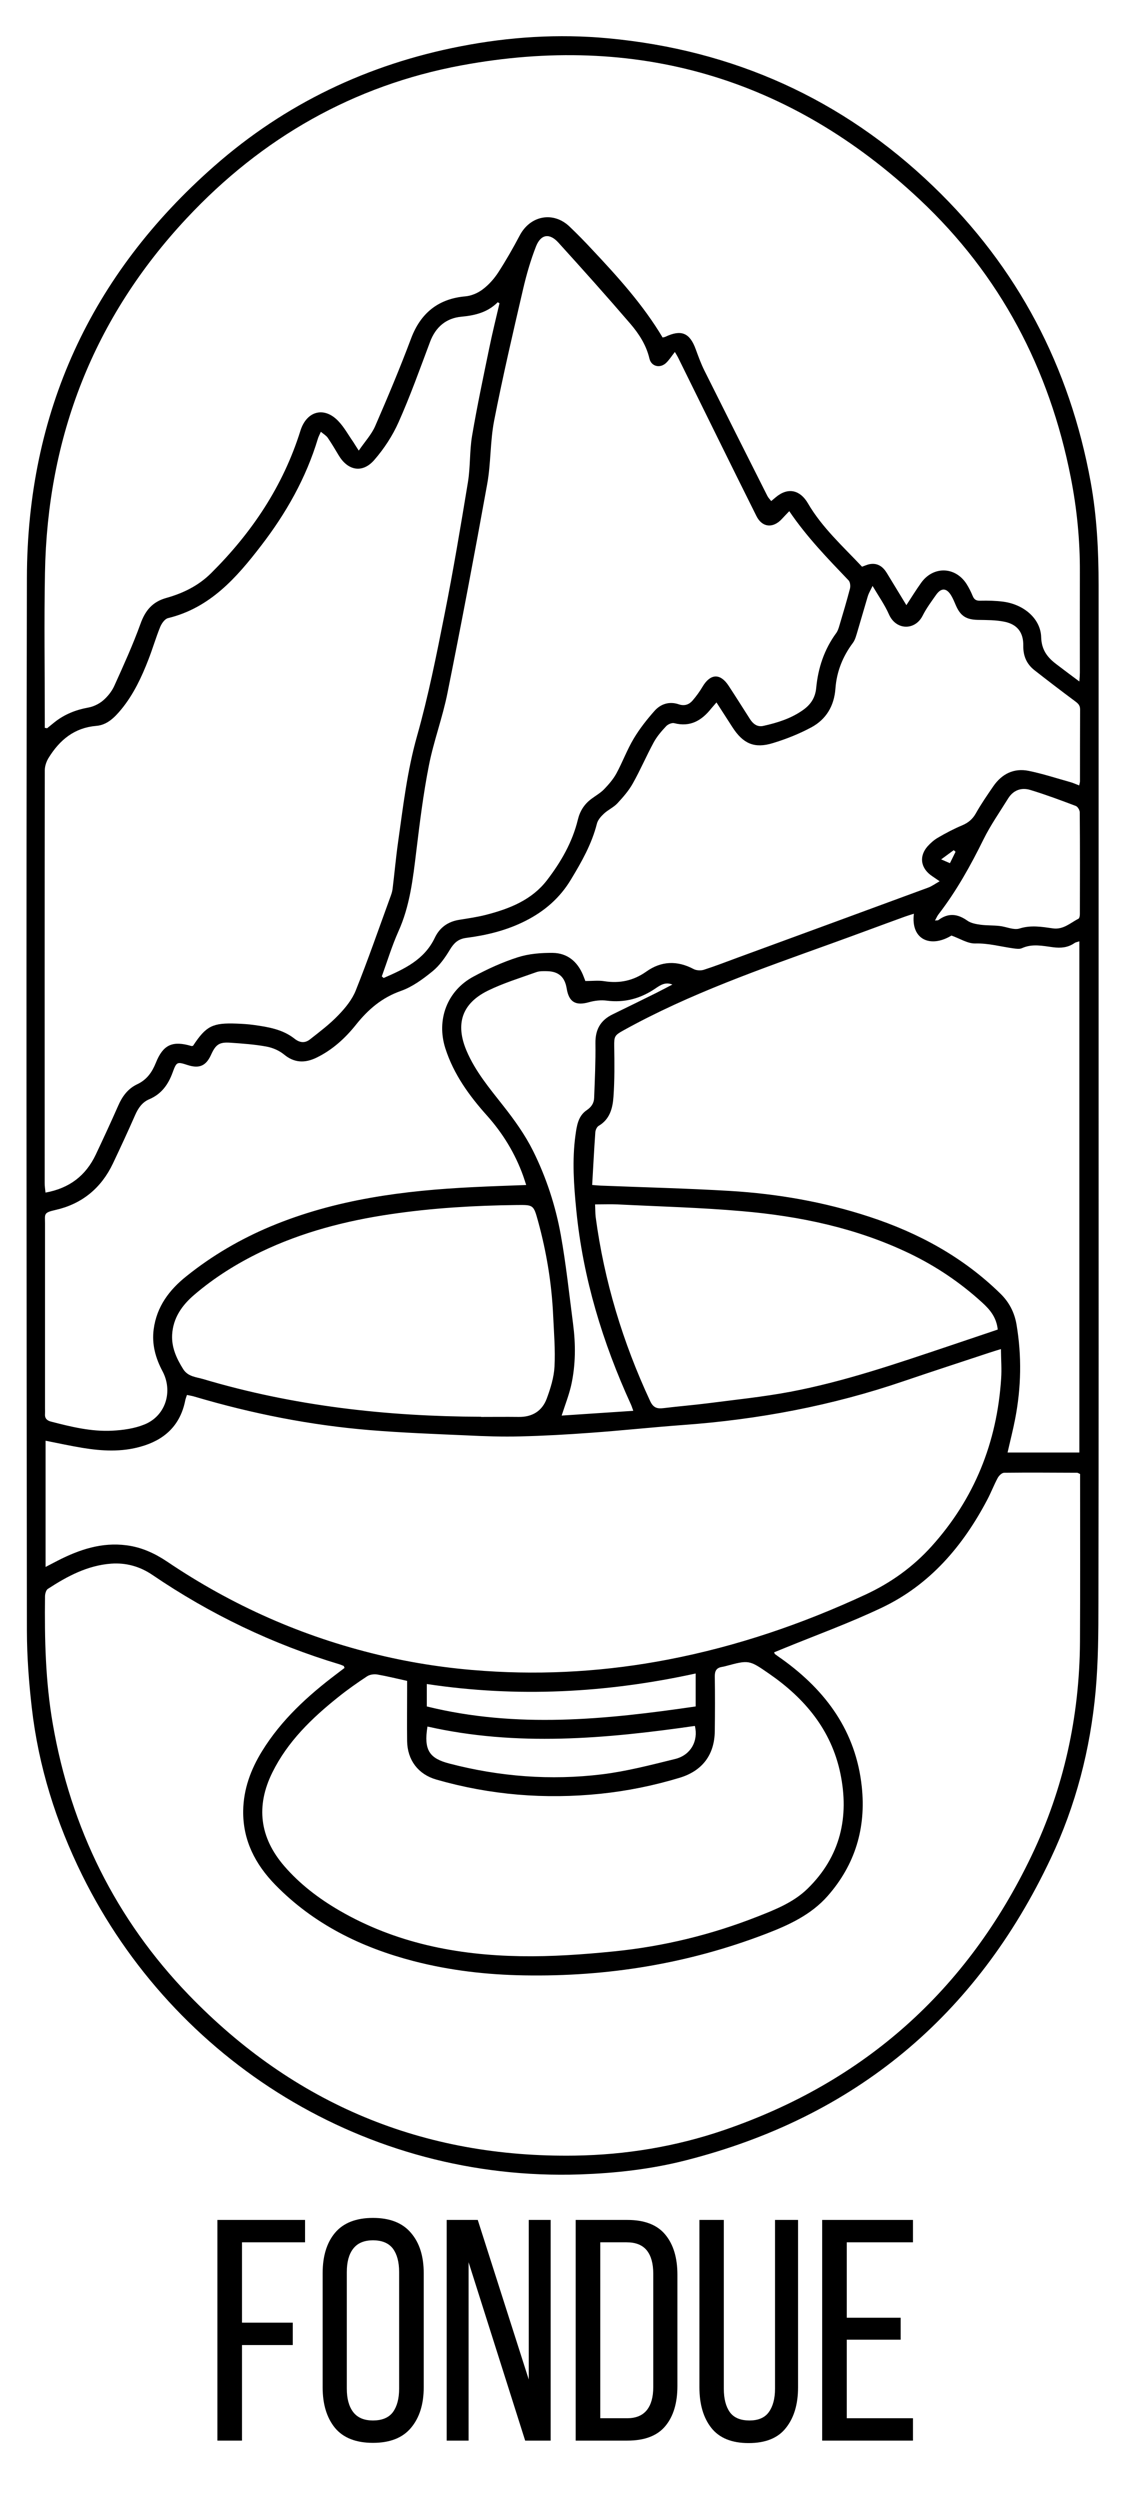
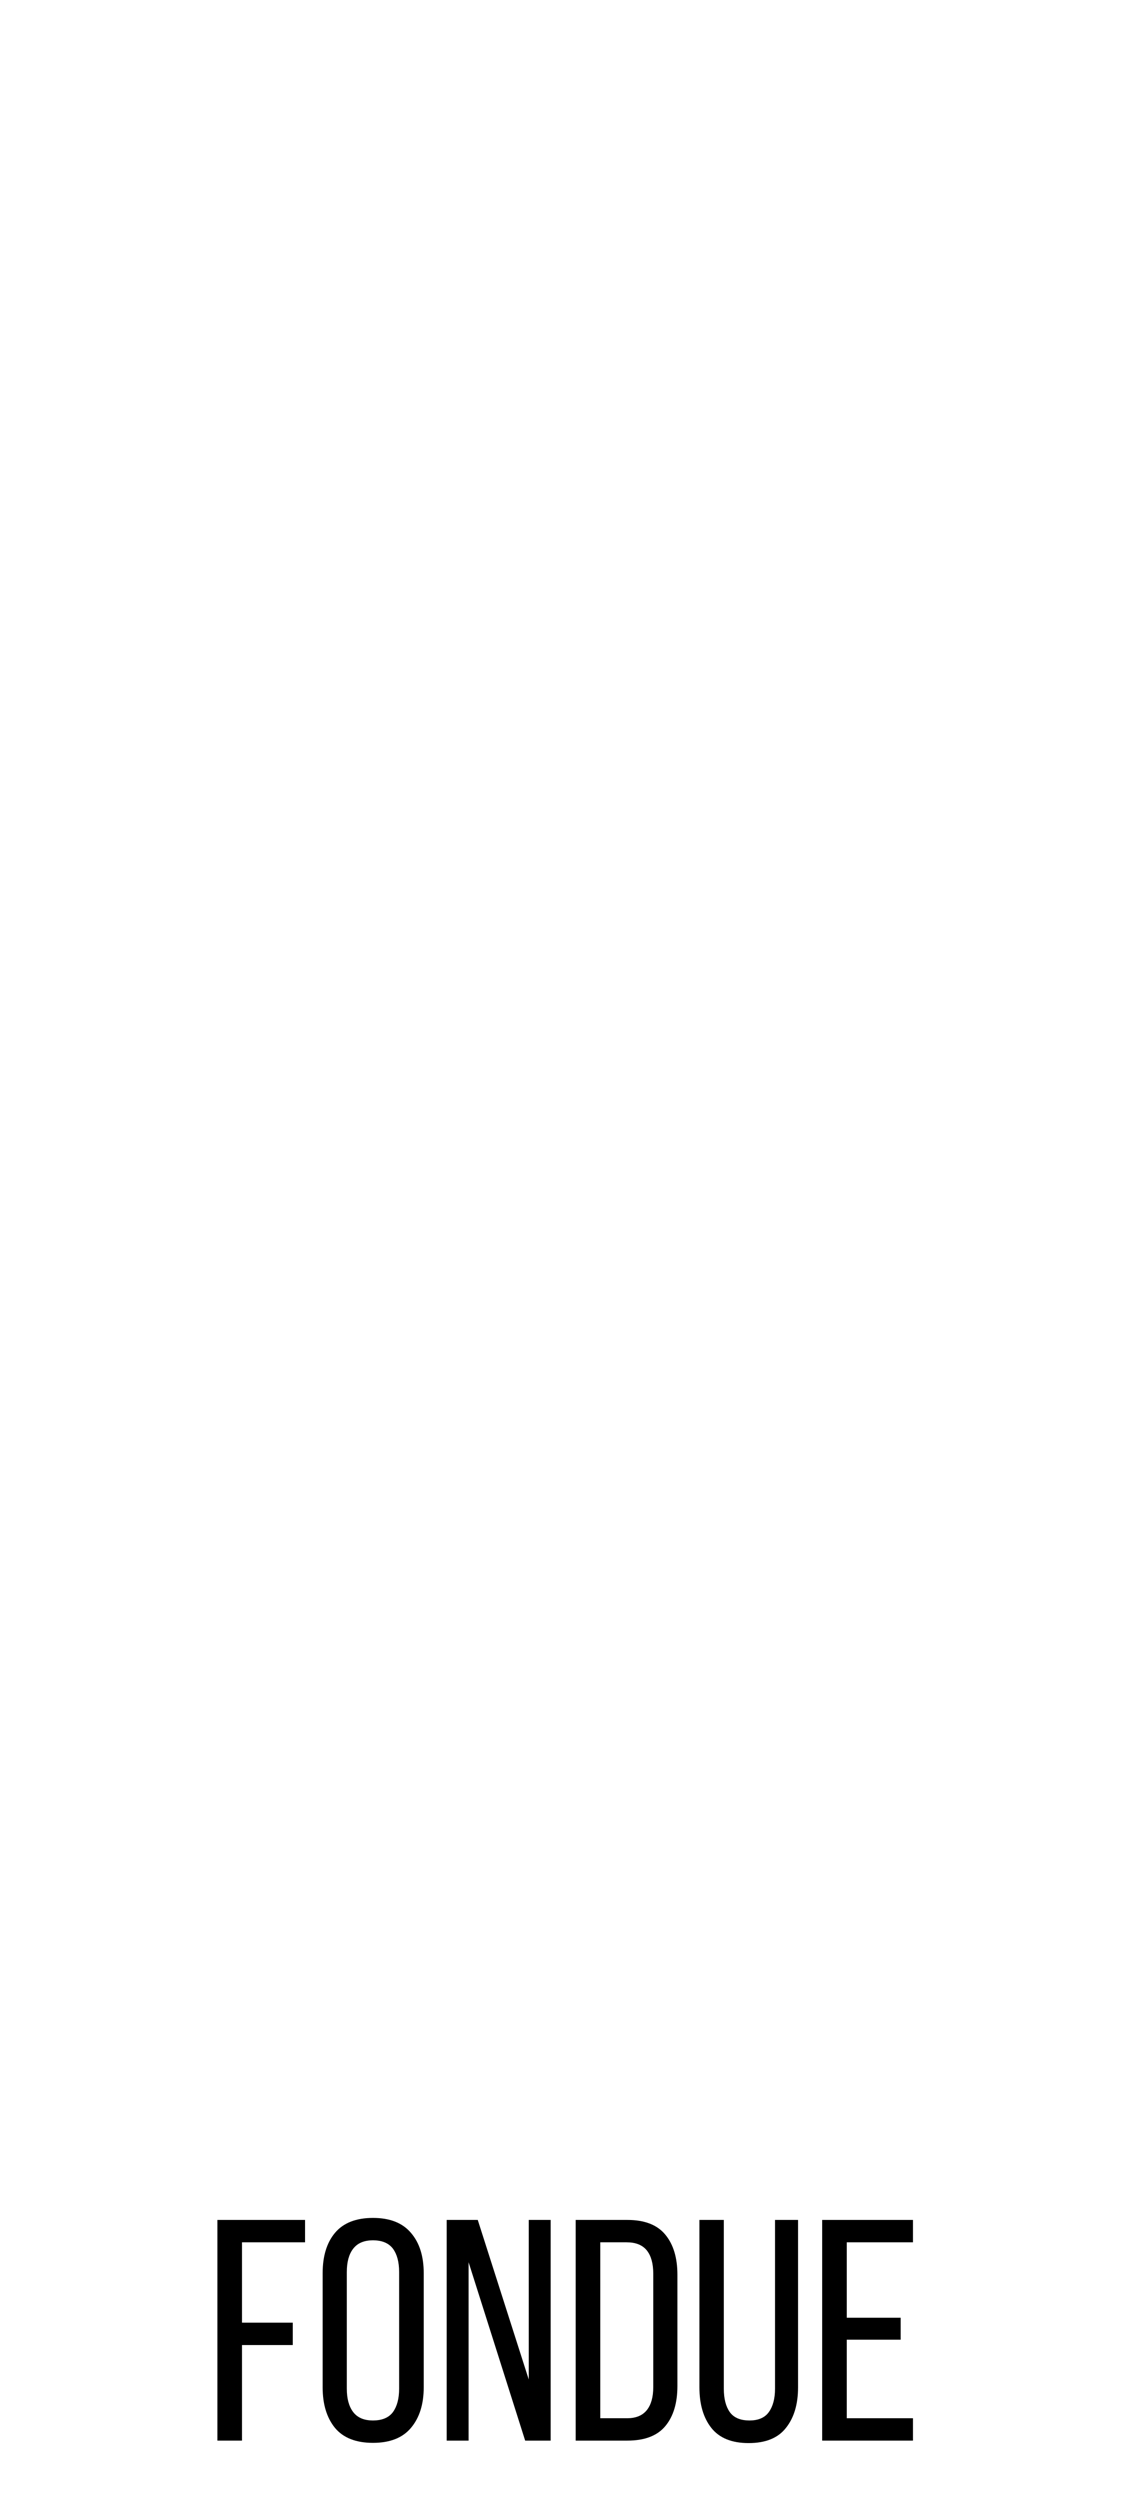
<svg xmlns="http://www.w3.org/2000/svg" xmlns:xlink="http://www.w3.org/1999/xlink" width="78.812pt" height="174.511pt" viewBox="0 0 78.812 174.511" version="1.1">
  <defs>
    <g>
      <symbol overflow="visible" id="glyph0-0">
        <path style="stroke:none;" d="M 1.094 -15.406 L 10.953 -15.406 L 10.953 0 L 1.094 0 Z M 5.109 -7.875 L 2.688 -1.688 L 3.891 -1.688 L 5.922 -6.891 L 7.938 -1.688 L 9.312 -1.688 L 6.891 -7.875 L 9.156 -13.688 L 7.938 -13.688 L 6.047 -8.891 L 4.188 -13.688 L 2.844 -13.688 Z M 5.109 -7.875 " />
      </symbol>
      <symbol overflow="visible" id="glyph0-1">
        <path style="stroke:none;" d="M 6.141 -8.234 L 6.141 -6.672 L 2.594 -6.672 L 2.594 0 L 0.875 0 L 0.875 -15.406 L 7 -15.406 L 7 -13.844 L 2.594 -13.844 L 2.594 -8.234 Z M 6.141 -8.234 " />
      </symbol>
      <symbol overflow="visible" id="glyph0-2">
        <path style="stroke:none;" d="M 0.75 -11.688 C 0.75 -12.875 1.035 -13.812 1.609 -14.5 C 2.191 -15.195 3.078 -15.547 4.266 -15.547 C 5.453 -15.547 6.336 -15.195 6.922 -14.5 C 7.516 -13.812 7.812 -12.875 7.812 -11.688 L 7.812 -3.719 C 7.812 -2.539 7.516 -1.598 6.922 -0.891 C 6.336 -0.191 5.453 0.156 4.266 0.156 C 3.078 0.156 2.191 -0.191 1.609 -0.891 C 1.035 -1.598 0.75 -2.539 0.75 -3.719 Z M 2.438 -3.625 C 2.438 -2.926 2.586 -2.379 2.891 -1.984 C 3.191 -1.598 3.648 -1.406 4.266 -1.406 C 4.898 -1.406 5.363 -1.598 5.656 -1.984 C 5.945 -2.379 6.094 -2.926 6.094 -3.625 L 6.094 -11.766 C 6.094 -12.473 5.945 -13.02 5.656 -13.406 C 5.363 -13.789 4.898 -13.984 4.266 -13.984 C 3.648 -13.984 3.191 -13.789 2.891 -13.406 C 2.586 -13.02 2.438 -12.473 2.438 -11.766 Z M 2.438 -3.625 " />
      </symbol>
      <symbol overflow="visible" id="glyph0-3">
        <path style="stroke:none;" d="M 2.391 0 L 0.859 0 L 0.859 -15.406 L 3.031 -15.406 L 6.594 -4.266 L 6.594 -15.406 L 8.125 -15.406 L 8.125 0 L 6.344 0 L 2.391 -12.453 Z M 2.391 0 " />
      </symbol>
      <symbol overflow="visible" id="glyph0-4">
        <path style="stroke:none;" d="M 4.484 -15.406 C 5.691 -15.406 6.578 -15.062 7.141 -14.375 C 7.703 -13.695 7.984 -12.766 7.984 -11.578 L 7.984 -3.812 C 7.984 -2.625 7.703 -1.691 7.141 -1.016 C 6.578 -0.336 5.691 0 4.484 0 L 0.875 0 L 0.875 -15.406 Z M 4.469 -1.562 C 5.082 -1.562 5.539 -1.75 5.844 -2.125 C 6.145 -2.5 6.297 -3.035 6.297 -3.734 L 6.297 -11.656 C 6.297 -12.363 6.145 -12.906 5.844 -13.281 C 5.539 -13.656 5.07 -13.844 4.438 -13.844 L 2.594 -13.844 L 2.594 -1.562 Z M 4.469 -1.562 " />
      </symbol>
      <symbol overflow="visible" id="glyph0-5">
        <path style="stroke:none;" d="M 2.516 -3.625 C 2.516 -2.926 2.656 -2.379 2.938 -1.984 C 3.219 -1.598 3.676 -1.406 4.312 -1.406 C 4.926 -1.406 5.375 -1.598 5.656 -1.984 C 5.945 -2.379 6.094 -2.926 6.094 -3.625 L 6.094 -15.406 L 7.703 -15.406 L 7.703 -3.719 C 7.703 -2.539 7.422 -1.598 6.859 -0.891 C 6.305 -0.18 5.438 0.172 4.25 0.172 C 3.07 0.172 2.203 -0.18 1.641 -0.891 C 1.086 -1.598 0.812 -2.539 0.812 -3.719 L 0.812 -15.406 L 2.516 -15.406 Z M 2.516 -3.625 " />
      </symbol>
      <symbol overflow="visible" id="glyph0-6">
        <path style="stroke:none;" d="M 6.359 -8.578 L 6.359 -7.047 L 2.594 -7.047 L 2.594 -1.562 L 7.219 -1.562 L 7.219 0 L 0.875 0 L 0.875 -15.406 L 7.219 -15.406 L 7.219 -13.844 L 2.594 -13.844 L 2.594 -8.578 Z M 6.359 -8.578 " />
      </symbol>
    </g>
    <clipPath id="clip1">
      <path d="M 1.77 2.324 L 76.77 2.324 L 76.77 152 L 1.77 152 Z M 1.77 2.324 " />
    </clipPath>
  </defs>
  <g id="surface1">
    <rect x="0" y="0" width="78.812" height="174.511" style="fill:rgb(100%,100%,100%);fill-opacity:1;stroke:none;" />
-     <rect x="0" y="0" width="78.812" height="174.511" style="fill:rgb(100%,100%,100%);fill-opacity:1;stroke:none;" />
    <g clip-path="url(#clip1)" clip-rule="nonzero">
-       <path style=" stroke:none;fill-rule:nonzero;fill:rgb(0%,0%,0%);fill-opacity:1;" d="M 76.758 77.211 C 76.758 88.77 76.766 100.328 76.746 111.895 C 76.746 113.941 76.734 116.004 76.551 118.043 C 76.18 122.113 75.164 126.043 73.414 129.734 C 68.203 140.758 59.711 147.805 47.922 150.809 C 45.492 151.43 43.02 151.707 40.516 151.793 C 25.578 152.293 12.168 143.898 5.742 130.902 C 3.914 127.203 2.688 123.309 2.219 119.199 C 2.016 117.426 1.883 115.629 1.879 113.844 C 1.855 89.348 1.828 64.855 1.879 40.355 C 1.902 28.805 6.328 19.18 14.98 11.586 C 19.934 7.234 25.707 4.488 32.176 3.234 C 35.586 2.57 39.02 2.352 42.473 2.672 C 51.227 3.484 58.844 6.891 65.203 13.004 C 71.109 18.676 74.738 25.594 76.207 33.664 C 76.637 36.043 76.758 38.445 76.758 40.859 C 76.758 52.977 76.758 65.094 76.758 77.211 Z M 3.129 50.809 C 3.184 50.816 3.238 50.832 3.289 50.84 C 3.457 50.707 3.621 50.566 3.789 50.434 C 4.484 49.875 5.281 49.555 6.16 49.395 C 6.527 49.332 6.91 49.145 7.195 48.906 C 7.516 48.633 7.816 48.262 7.988 47.875 C 8.633 46.449 9.285 45.016 9.816 43.547 C 10.148 42.617 10.652 42.016 11.605 41.746 C 12.777 41.418 13.852 40.902 14.746 40.016 C 17.598 37.184 19.781 33.934 20.992 30.062 C 21.426 28.688 22.648 28.355 23.637 29.395 C 24.043 29.816 24.332 30.355 24.676 30.844 C 24.777 31 24.871 31.16 25.066 31.457 C 25.504 30.816 25.961 30.328 26.215 29.742 C 27.094 27.723 27.949 25.688 28.723 23.625 C 29.391 21.848 30.633 20.852 32.516 20.688 C 32.938 20.652 33.398 20.453 33.738 20.191 C 34.156 19.875 34.527 19.457 34.816 19.012 C 35.355 18.18 35.848 17.316 36.312 16.438 C 37.051 15.035 38.668 14.734 39.801 15.824 C 40.332 16.332 40.848 16.855 41.348 17.395 C 43.16 19.32 44.938 21.281 46.297 23.562 C 46.383 23.539 46.441 23.535 46.496 23.508 C 47.602 22.984 48.195 23.238 48.609 24.379 C 48.793 24.879 48.977 25.391 49.215 25.867 C 50.672 28.785 52.141 31.699 53.609 34.609 C 53.672 34.738 53.781 34.848 53.883 34.98 C 54.02 34.863 54.109 34.789 54.199 34.715 C 55.082 33.973 55.922 34.23 56.449 35.137 C 57.438 36.832 58.898 38.145 60.23 39.562 C 60.445 39.488 60.609 39.406 60.781 39.379 C 61.324 39.289 61.691 39.559 61.961 40 C 62.402 40.73 62.844 41.453 63.328 42.246 C 63.695 41.68 64.008 41.176 64.352 40.695 C 65.191 39.508 66.734 39.535 67.527 40.758 C 67.695 41.023 67.84 41.312 67.961 41.605 C 68.07 41.867 68.215 41.945 68.504 41.934 C 69.035 41.922 69.578 41.934 70.105 42.004 C 71.555 42.199 72.715 43.207 72.746 44.492 C 72.773 45.375 73.184 45.895 73.801 46.363 C 74.309 46.754 74.824 47.133 75.414 47.574 C 75.438 47.262 75.449 47.105 75.449 46.945 C 75.449 44.613 75.441 42.285 75.449 39.949 C 75.461 37.711 75.242 35.496 74.809 33.309 C 73.32 25.738 69.875 19.195 64.258 13.93 C 55.184 5.414 44.426 2.301 32.227 4.566 C 24.699 5.965 18.289 9.625 13.043 15.238 C 6.539 22.188 3.305 30.5 3.141 40.016 C 3.078 43.402 3.129 46.793 3.129 50.18 C 3.129 50.387 3.129 50.598 3.129 50.809 Z M 75.461 102.898 C 75.34 102.844 75.309 102.812 75.273 102.812 C 73.566 102.805 71.859 102.789 70.152 102.812 C 70 102.812 69.793 103.016 69.707 103.176 C 69.445 103.664 69.246 104.188 68.984 104.684 C 67.277 107.934 64.965 110.637 61.617 112.227 C 59.328 113.316 56.938 114.176 54.59 115.141 C 54.422 115.211 54.254 115.281 54.086 115.348 C 54.125 115.434 54.129 115.461 54.145 115.469 C 54.316 115.598 54.496 115.723 54.676 115.848 C 57.727 118.047 59.801 120.875 60.211 124.723 C 60.52 127.602 59.75 130.172 57.828 132.355 C 56.66 133.68 55.098 134.391 53.5 135.004 C 48.066 137.086 42.434 138 36.621 137.898 C 34.012 137.855 31.441 137.559 28.914 136.906 C 25.242 135.953 21.922 134.328 19.234 131.578 C 17.836 130.145 16.961 128.461 16.992 126.406 C 17.012 124.895 17.523 123.52 18.309 122.246 C 19.645 120.078 21.488 118.391 23.5 116.871 C 23.699 116.723 23.895 116.57 24.074 116.434 C 24.031 116.336 24.027 116.309 24.02 116.301 C 23.93 116.262 23.84 116.223 23.746 116.191 C 19.055 114.785 14.691 112.691 10.641 109.938 C 9.777 109.352 8.812 109.082 7.77 109.156 C 6.117 109.277 4.699 110.035 3.344 110.918 C 3.215 111 3.148 111.262 3.145 111.434 C 3.109 114.422 3.176 117.402 3.691 120.359 C 4.953 127.633 8.09 133.98 13.191 139.266 C 20.555 146.887 29.57 150.641 40.172 150.48 C 43.73 150.426 47.199 149.852 50.559 148.707 C 60.391 145.348 67.57 138.941 72.066 129.559 C 74.324 124.848 75.426 119.836 75.457 114.605 C 75.477 110.883 75.465 107.152 75.465 103.426 C 75.465 103.246 75.465 103.074 75.465 102.887 Z M 36.77 82.742 C 36.676 82.461 36.621 82.273 36.555 82.09 C 35.988 80.516 35.137 79.121 34.02 77.871 C 32.777 76.484 31.695 74.988 31.117 73.188 C 30.477 71.188 31.242 69.164 33.07 68.18 C 34.059 67.648 35.105 67.168 36.172 66.828 C 36.945 66.578 37.809 66.512 38.625 66.52 C 39.621 66.535 40.324 67.102 40.723 68.035 C 40.797 68.211 40.863 68.395 40.898 68.484 C 41.395 68.484 41.816 68.43 42.219 68.496 C 43.293 68.664 44.25 68.465 45.152 67.828 C 46.199 67.082 47.312 67.039 48.461 67.648 C 48.652 67.75 48.957 67.766 49.164 67.703 C 49.957 67.449 50.734 67.148 51.516 66.859 C 55.965 65.227 60.41 63.602 64.855 61.961 C 65.109 61.867 65.336 61.699 65.652 61.52 C 65.355 61.312 65.172 61.199 65 61.07 C 64.312 60.531 64.227 59.754 64.801 59.09 C 65.012 58.855 65.258 58.637 65.527 58.48 C 66.074 58.16 66.637 57.863 67.223 57.617 C 67.645 57.438 67.941 57.199 68.176 56.789 C 68.543 56.133 68.977 55.508 69.402 54.887 C 70 54.023 70.836 53.605 71.867 53.812 C 72.852 54.012 73.812 54.328 74.781 54.598 C 74.984 54.652 75.176 54.746 75.402 54.832 C 75.426 54.691 75.457 54.617 75.457 54.543 C 75.457 52.867 75.457 51.191 75.465 49.52 C 75.465 49.199 75.285 49.082 75.074 48.922 C 74.133 48.223 73.203 47.512 72.285 46.793 C 71.734 46.363 71.484 45.801 71.496 45.078 C 71.512 44.16 71.082 43.59 70.195 43.406 C 69.582 43.277 68.938 43.285 68.305 43.273 C 67.512 43.25 67.113 43.008 66.789 42.27 C 66.688 42.035 66.59 41.789 66.457 41.57 C 66.129 41.031 65.762 41.02 65.402 41.527 C 65.07 42 64.723 42.465 64.465 42.977 C 63.941 44.023 62.609 44.02 62.109 42.887 C 61.816 42.223 61.391 41.625 60.965 40.902 C 60.816 41.219 60.699 41.406 60.637 41.605 C 60.391 42.426 60.16 43.246 59.914 44.066 C 59.828 44.344 59.758 44.652 59.59 44.879 C 58.879 45.828 58.457 46.887 58.371 48.062 C 58.285 49.277 57.723 50.219 56.684 50.777 C 55.84 51.23 54.926 51.594 54 51.875 C 52.707 52.273 51.914 51.914 51.172 50.762 C 50.809 50.199 50.449 49.641 50.059 49.035 C 49.902 49.223 49.797 49.336 49.695 49.457 C 49.031 50.297 48.23 50.773 47.109 50.484 C 46.945 50.441 46.672 50.559 46.547 50.691 C 46.223 51.035 45.902 51.406 45.676 51.82 C 45.164 52.762 44.742 53.754 44.215 54.688 C 43.934 55.195 43.535 55.648 43.137 56.078 C 42.871 56.363 42.484 56.531 42.195 56.801 C 41.984 56.996 41.766 57.246 41.703 57.508 C 41.344 58.922 40.641 60.16 39.898 61.387 C 39.129 62.676 38.051 63.609 36.723 64.281 C 35.418 64.945 34.012 65.289 32.574 65.473 C 32.012 65.547 31.719 65.828 31.438 66.289 C 31.105 66.844 30.711 67.406 30.219 67.805 C 29.547 68.352 28.809 68.895 28.008 69.176 C 26.691 69.641 25.738 70.453 24.883 71.52 C 24.129 72.469 23.223 73.297 22.109 73.836 C 21.316 74.219 20.57 74.215 19.84 73.609 C 19.5 73.332 19.043 73.137 18.613 73.059 C 17.777 72.906 16.926 72.848 16.078 72.789 C 15.324 72.738 15.07 72.918 14.75 73.625 C 14.402 74.398 13.938 74.613 13.125 74.355 C 12.375 74.113 12.34 74.105 12.062 74.867 C 11.754 75.715 11.277 76.375 10.434 76.734 C 9.93 76.945 9.648 77.367 9.434 77.859 C 8.938 78.988 8.418 80.109 7.891 81.219 C 7.07 82.949 5.715 84.055 3.863 84.469 C 3.023 84.656 3.145 84.758 3.145 85.41 C 3.145 89.715 3.145 94.02 3.145 98.324 C 3.145 98.445 3.152 98.562 3.145 98.684 C 3.113 99 3.27 99.164 3.555 99.238 C 4.961 99.602 6.375 99.949 7.836 99.875 C 8.594 99.836 9.391 99.727 10.09 99.441 C 11.578 98.844 12.102 97.125 11.352 95.719 C 10.867 94.805 10.598 93.844 10.738 92.789 C 10.949 91.207 11.828 90.043 13.031 89.086 C 14.824 87.648 16.793 86.5 18.91 85.613 C 23.445 83.719 28.227 83.105 33.078 82.871 C 34.285 82.812 35.488 82.77 36.785 82.723 Z M 34.906 21.176 C 34.859 21.152 34.82 21.121 34.777 21.098 C 34.066 21.809 33.195 22.02 32.238 22.109 C 31.172 22.207 30.434 22.832 30.047 23.867 C 29.34 25.75 28.664 27.645 27.848 29.473 C 27.426 30.422 26.832 31.328 26.148 32.113 C 25.324 33.059 24.301 32.859 23.66 31.781 C 23.418 31.375 23.172 30.961 22.906 30.57 C 22.797 30.41 22.613 30.305 22.418 30.141 C 22.324 30.359 22.254 30.48 22.215 30.609 C 21.383 33.375 19.984 35.836 18.234 38.105 C 16.512 40.348 14.66 42.445 11.734 43.152 C 11.512 43.207 11.289 43.527 11.188 43.777 C 10.891 44.508 10.668 45.277 10.379 46.02 C 9.898 47.266 9.332 48.473 8.477 49.516 C 8.012 50.078 7.488 50.613 6.73 50.672 C 5.195 50.801 4.172 51.656 3.402 52.895 C 3.242 53.152 3.129 53.48 3.129 53.773 C 3.113 63.379 3.121 72.988 3.121 82.594 C 3.121 82.797 3.152 83.004 3.18 83.254 C 4.859 82.949 5.996 82.066 6.691 80.602 C 7.227 79.469 7.754 78.332 8.258 77.188 C 8.539 76.539 8.938 76 9.57 75.699 C 10.25 75.383 10.617 74.867 10.891 74.188 C 11.402 72.914 12.062 72.633 13.379 73.023 C 13.41 73.031 13.453 73.008 13.488 73.004 C 14.402 71.617 14.852 71.391 16.547 71.457 C 16.941 71.473 17.34 71.496 17.734 71.551 C 18.738 71.691 19.746 71.855 20.57 72.504 C 20.949 72.805 21.305 72.832 21.652 72.562 C 22.34 72.023 23.039 71.496 23.641 70.867 C 24.129 70.363 24.605 69.781 24.859 69.137 C 25.707 67.02 26.457 64.855 27.242 62.703 C 27.316 62.5 27.398 62.293 27.426 62.078 C 27.562 60.988 27.656 59.898 27.809 58.816 C 28.164 56.316 28.445 53.824 29.141 51.371 C 29.93 48.582 30.496 45.727 31.062 42.879 C 31.672 39.816 32.188 36.734 32.695 33.652 C 32.867 32.594 32.805 31.5 32.98 30.445 C 33.328 28.387 33.762 26.344 34.184 24.297 C 34.398 23.25 34.656 22.215 34.898 21.176 Z M 3.176 109.391 C 3.523 109.211 3.781 109.078 4.043 108.941 C 5.551 108.172 7.109 107.648 8.84 107.875 C 9.887 108.008 10.812 108.434 11.68 109.016 C 16.219 112.078 21.141 114.258 26.457 115.527 C 28.895 116.113 31.355 116.477 33.852 116.645 C 38.168 116.941 42.449 116.668 46.695 115.848 C 51.484 114.926 56.07 113.363 60.496 111.305 C 62.25 110.488 63.785 109.387 65.082 107.953 C 68.082 104.629 69.66 100.695 69.949 96.23 C 69.996 95.574 69.941 94.91 69.934 94.176 C 69.574 94.289 69.348 94.355 69.125 94.43 C 67.133 95.09 65.137 95.738 63.148 96.414 C 58.129 98.129 52.965 99.102 47.684 99.48 C 45.547 99.637 43.422 99.867 41.285 100.02 C 39.645 100.141 38 100.234 36.359 100.273 C 35.117 100.305 33.867 100.266 32.625 100.203 C 30.367 100.105 28.109 100.02 25.855 99.836 C 21.699 99.496 17.625 98.688 13.617 97.504 C 13.441 97.449 13.25 97.418 13.062 97.379 C 13.008 97.547 12.961 97.656 12.941 97.77 C 12.59 99.527 11.469 100.539 9.801 100.996 C 8.477 101.367 7.129 101.297 5.789 101.078 C 4.934 100.938 4.09 100.754 3.184 100.574 L 3.184 109.379 Z M 26.68 68.164 C 26.723 68.199 26.762 68.238 26.805 68.273 C 28.238 67.648 29.648 67.008 30.383 65.457 C 30.723 64.746 31.301 64.336 32.086 64.211 C 32.715 64.109 33.344 64.02 33.957 63.863 C 35.594 63.441 37.16 62.828 38.223 61.438 C 39.191 60.176 39.992 58.797 40.375 57.215 C 40.523 56.605 40.836 56.121 41.34 55.754 C 41.629 55.539 41.949 55.359 42.195 55.109 C 42.516 54.777 42.836 54.41 43.059 54.008 C 43.496 53.207 43.812 52.336 44.281 51.555 C 44.695 50.863 45.207 50.215 45.742 49.613 C 46.176 49.133 46.777 48.945 47.426 49.168 C 47.824 49.301 48.141 49.191 48.391 48.902 C 48.648 48.602 48.887 48.277 49.086 47.938 C 49.633 47.016 50.324 46.98 50.91 47.875 C 51.41 48.637 51.898 49.414 52.391 50.184 C 52.609 50.531 52.906 50.766 53.324 50.676 C 54.312 50.457 55.277 50.16 56.121 49.555 C 56.645 49.18 56.961 48.711 57.027 48.027 C 57.156 46.645 57.582 45.348 58.418 44.203 C 58.523 44.066 58.582 43.891 58.633 43.719 C 58.895 42.844 59.156 41.969 59.387 41.086 C 59.43 40.914 59.402 40.641 59.293 40.52 C 57.84 39 56.371 37.492 55.145 35.684 C 54.953 35.887 54.789 36.051 54.637 36.219 C 54.02 36.895 53.254 36.84 52.848 36.02 C 51.008 32.34 49.199 28.645 47.375 24.957 C 47.336 24.875 47.289 24.801 47.152 24.57 C 46.914 24.875 46.754 25.129 46.547 25.328 C 46.129 25.734 45.504 25.594 45.375 25.031 C 45.152 24.082 44.641 23.301 44.039 22.598 C 42.395 20.684 40.707 18.801 39.016 16.938 C 38.395 16.254 37.797 16.34 37.453 17.195 C 37.078 18.152 36.789 19.152 36.555 20.152 C 35.844 23.215 35.129 26.273 34.527 29.355 C 34.242 30.809 34.305 32.332 34.039 33.797 C 33.16 38.668 32.238 43.535 31.262 48.387 C 30.922 50.098 30.293 51.754 29.961 53.465 C 29.574 55.434 29.328 57.43 29.086 59.422 C 28.852 61.344 28.641 63.25 27.828 65.039 C 27.379 66.047 27.055 67.117 26.676 68.16 Z M 41.379 82.723 C 41.699 82.746 41.836 82.762 41.969 82.766 C 44.98 82.887 47.992 82.957 51.004 83.137 C 54.316 83.336 57.578 83.902 60.742 84.941 C 64.18 86.066 67.297 87.758 69.906 90.316 C 70.508 90.906 70.875 91.613 71.02 92.445 C 71.395 94.648 71.352 96.848 70.93 99.039 C 70.781 99.816 70.582 100.582 70.398 101.398 L 75.414 101.398 L 75.414 65.711 C 75.273 65.762 75.168 65.773 75.094 65.82 C 74.625 66.152 74.129 66.199 73.566 66.125 C 72.852 66.031 72.121 65.863 71.402 66.191 C 71.238 66.266 71.008 66.23 70.816 66.207 C 69.926 66.086 69.062 65.836 68.137 65.863 C 67.605 65.875 67.062 65.516 66.477 65.309 C 65.031 66.191 63.625 65.613 63.852 63.785 C 63.629 63.855 63.426 63.918 63.227 63.988 C 61.512 64.609 59.805 65.25 58.09 65.867 C 53.152 67.648 48.184 69.367 43.566 71.926 C 42.934 72.273 42.906 72.355 42.914 73.039 C 42.934 74.211 42.945 75.387 42.863 76.555 C 42.809 77.348 42.617 78.133 41.828 78.594 C 41.703 78.668 41.602 78.887 41.594 79.051 C 41.508 80.254 41.449 81.461 41.375 82.715 Z M 28.445 117.34 C 27.715 117.18 27.043 117.012 26.367 116.895 C 26.141 116.855 25.848 116.895 25.656 117.016 C 24.961 117.473 24.277 117.953 23.625 118.477 C 21.781 119.949 20.098 121.574 19.031 123.73 C 17.863 126.086 18.145 128.281 19.863 130.27 C 20.953 131.531 22.266 132.527 23.699 133.363 C 27.617 135.637 31.91 136.484 36.359 136.559 C 38.551 136.598 40.762 136.438 42.945 136.219 C 46.367 135.871 49.695 135.062 52.906 133.801 C 54.16 133.309 55.438 132.809 56.426 131.844 C 58.719 129.605 59.352 126.844 58.711 123.781 C 58.074 120.75 56.215 118.547 53.727 116.832 C 52.332 115.867 52.324 115.875 50.688 116.312 C 50.613 116.332 50.531 116.352 50.453 116.363 C 50.078 116.422 49.938 116.621 49.941 117.016 C 49.961 118.293 49.957 119.566 49.941 120.84 C 49.926 122.496 49.074 123.621 47.492 124.102 C 45.684 124.648 43.844 125.023 41.965 125.219 C 38.074 125.621 34.25 125.309 30.488 124.23 C 29.219 123.867 28.465 122.871 28.445 121.543 C 28.43 120.367 28.445 119.188 28.445 118.012 C 28.445 117.797 28.445 117.582 28.445 117.336 Z M 33.613 98.914 C 34.488 98.914 35.355 98.902 36.23 98.914 C 37.172 98.93 37.867 98.516 38.195 97.648 C 38.461 96.93 38.703 96.16 38.742 95.406 C 38.805 94.223 38.703 93.023 38.648 91.832 C 38.547 89.598 38.184 87.402 37.594 85.25 C 37.273 84.094 37.273 84.109 36.082 84.121 C 33.145 84.156 30.223 84.328 27.312 84.758 C 24.164 85.219 21.102 86.012 18.219 87.398 C 16.551 88.203 14.984 89.18 13.574 90.387 C 12.723 91.113 12.094 91.996 12.027 93.172 C 11.98 94.07 12.336 94.836 12.797 95.574 C 13.133 96.105 13.691 96.125 14.191 96.27 C 20.531 98.156 27.023 98.879 33.613 98.902 Z M 69.711 92.816 C 69.621 91.953 69.16 91.418 68.625 90.93 C 67.102 89.539 65.414 88.402 63.559 87.508 C 59.844 85.723 55.879 84.895 51.812 84.547 C 48.934 84.297 46.039 84.223 43.152 84.078 C 42.645 84.055 42.133 84.078 41.578 84.078 C 41.594 84.438 41.59 84.691 41.617 84.945 C 42.215 89.434 43.516 93.711 45.43 97.816 C 45.645 98.273 45.914 98.355 46.352 98.301 C 47.398 98.172 48.445 98.09 49.484 97.957 C 51.387 97.711 53.305 97.516 55.188 97.164 C 58.988 96.449 62.645 95.188 66.309 93.961 C 67.43 93.582 68.555 93.203 69.707 92.816 Z M 44.246 98.484 C 44.16 98.254 44.129 98.141 44.078 98.035 C 42.105 93.719 40.734 89.23 40.266 84.492 C 40.094 82.746 39.965 80.996 40.207 79.246 C 40.297 78.594 40.391 77.91 40.988 77.504 C 41.32 77.281 41.5 77.012 41.512 76.637 C 41.559 75.367 41.621 74.094 41.602 72.824 C 41.59 71.871 41.957 71.223 42.801 70.812 C 43.801 70.328 44.793 69.836 45.793 69.344 C 46.188 69.145 46.586 68.934 46.98 68.73 C 46.504 68.535 46.16 68.754 45.816 68.988 C 44.777 69.703 43.648 70.016 42.383 69.852 C 41.984 69.801 41.547 69.852 41.156 69.961 C 40.223 70.227 39.75 69.961 39.594 69.008 C 39.465 68.207 39.035 67.816 38.23 67.797 C 37.977 67.793 37.699 67.781 37.465 67.867 C 36.332 68.273 35.168 68.629 34.09 69.156 C 32.262 70.055 31.801 71.492 32.605 73.371 C 33.215 74.797 34.199 75.969 35.148 77.176 C 35.93 78.168 36.684 79.215 37.246 80.344 C 38.168 82.199 38.816 84.176 39.184 86.219 C 39.551 88.266 39.77 90.348 40.039 92.414 C 40.227 93.848 40.223 95.281 39.91 96.695 C 39.754 97.383 39.492 98.047 39.242 98.82 C 40.891 98.707 42.516 98.605 44.242 98.488 Z M 65.328 64.262 C 65.457 64.246 65.527 64.262 65.562 64.23 C 66.25 63.719 66.895 63.781 67.582 64.266 C 67.832 64.445 68.191 64.512 68.516 64.555 C 68.953 64.613 69.402 64.59 69.84 64.641 C 70.309 64.691 70.824 64.945 71.227 64.82 C 72.031 64.566 72.793 64.699 73.566 64.809 C 74.297 64.91 74.785 64.426 75.352 64.133 C 75.422 64.098 75.449 63.922 75.449 63.812 C 75.457 61.441 75.461 59.074 75.441 56.707 C 75.441 56.551 75.297 56.312 75.164 56.262 C 74.109 55.863 73.055 55.469 71.984 55.145 C 71.363 54.957 70.801 55.156 70.438 55.738 C 69.855 56.68 69.211 57.598 68.719 58.59 C 67.812 60.43 66.82 62.211 65.566 63.836 C 65.477 63.953 65.422 64.09 65.324 64.266 Z M 29.867 120.527 C 29.594 122.191 30.016 122.754 31.402 123.113 C 34.914 124.027 38.477 124.301 42.066 123.863 C 43.785 123.652 45.484 123.207 47.168 122.793 C 48.258 122.527 48.805 121.543 48.551 120.484 C 42.328 121.379 36.098 121.938 29.867 120.527 Z M 48.605 116.824 C 42.363 118.188 36.133 118.512 29.82 117.559 L 29.82 119.125 C 36.086 120.672 42.324 120.043 48.605 119.125 Z M 66.766 59.465 C 66.719 59.422 66.68 59.391 66.637 59.348 C 66.371 59.543 66.109 59.734 65.758 59.992 C 66.039 60.113 66.188 60.176 66.371 60.258 C 66.516 59.969 66.641 59.715 66.766 59.457 Z M 66.766 59.465 " />
-     </g>
+       </g>
    <g style="fill:rgb(0%,0%,0%);fill-opacity:1;">
      <use xlink:href="#glyph0-1" x="14.314" y="170.376" />
    </g>
    <g style="fill:rgb(0%,0%,0%);fill-opacity:1;">
      <use xlink:href="#glyph0-2" x="21.793" y="170.376" />
    </g>
    <g style="fill:rgb(0%,0%,0%);fill-opacity:1;">
      <use xlink:href="#glyph0-3" x="30.349" y="170.376" />
    </g>
    <g style="fill:rgb(0%,0%,0%);fill-opacity:1;">
      <use xlink:href="#glyph0-4" x="39.346" y="170.376" />
    </g>
    <g style="fill:rgb(0%,0%,0%);fill-opacity:1;">
      <use xlink:href="#glyph0-5" x="48.056" y="170.376" />
    </g>
    <g style="fill:rgb(0%,0%,0%);fill-opacity:1;">
      <use xlink:href="#glyph0-6" x="56.569" y="170.376" />
    </g>
  </g>
</svg>